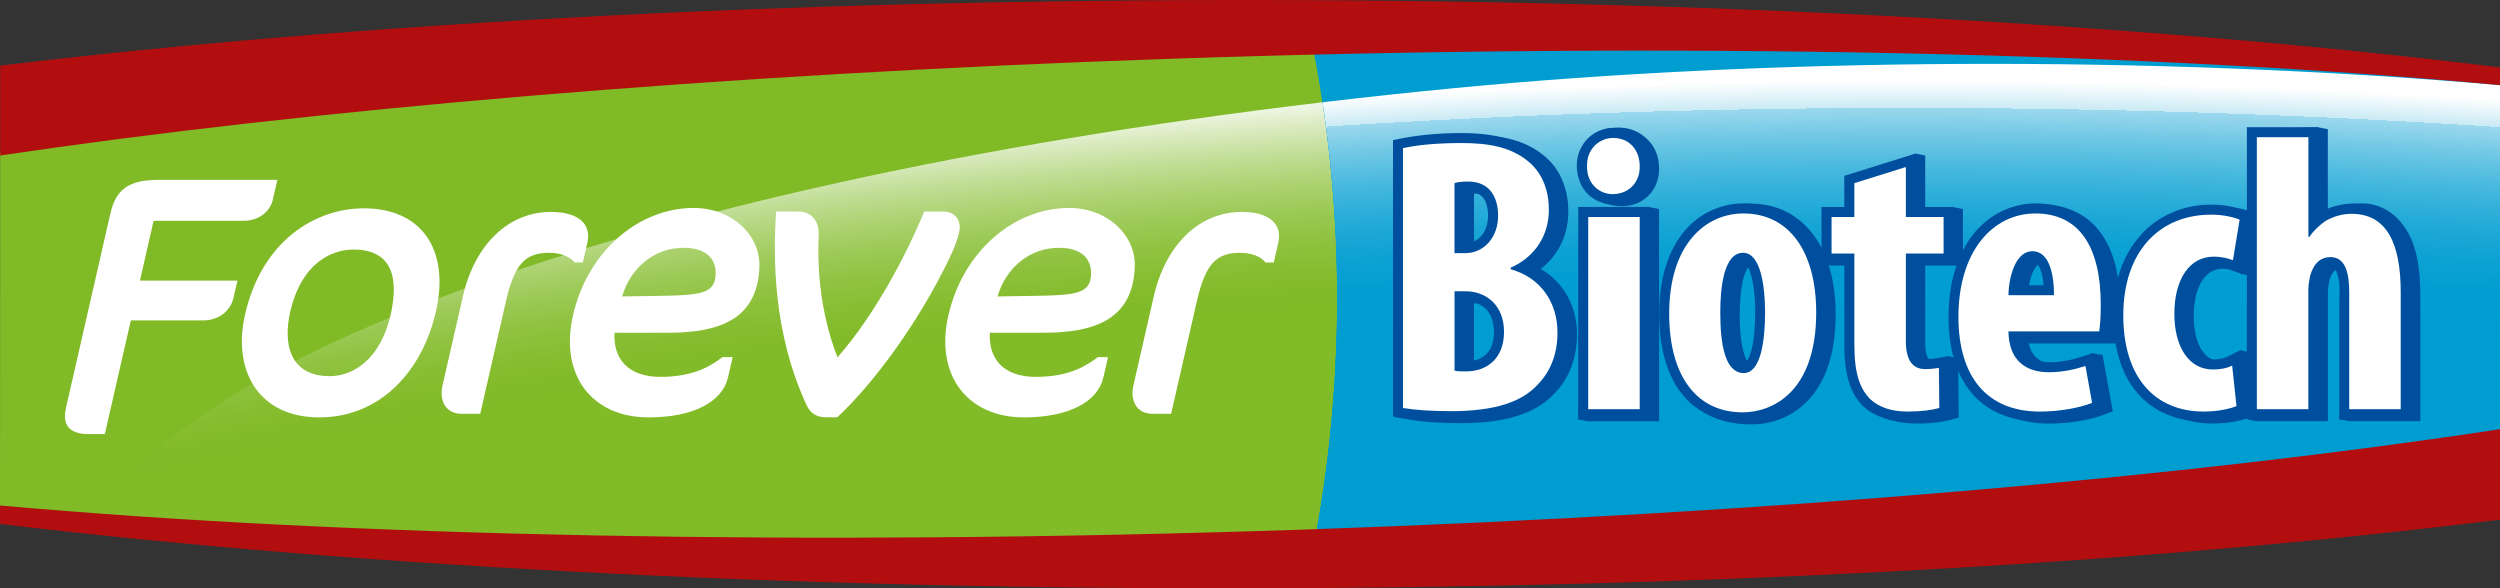
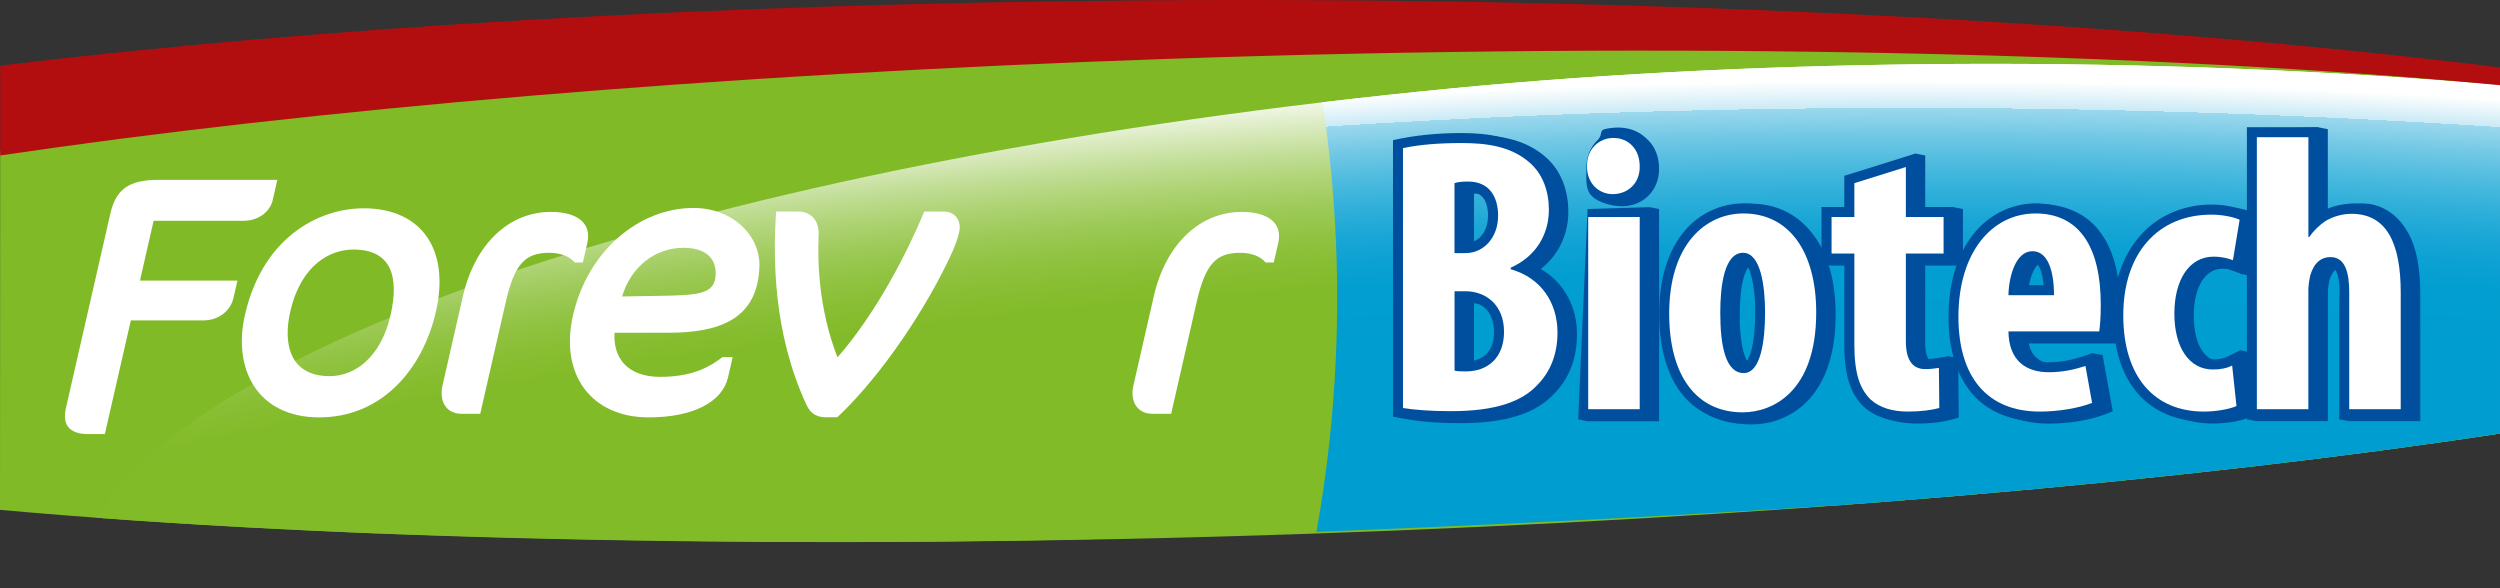
<svg xmlns="http://www.w3.org/2000/svg" id="a" data-name="Calque 1" viewBox="0 0 484.98 114.12">
  <rect x="0" y="0" width="484.98" height="114.12" fill="#333333" stroke="none" />
  <defs>
    <style>      .q {        clip-path: url(#j);      }      .r {        fill: #b20e10;      }      .r, .s, .t, .u, .v, .w, .x, .y {        stroke-width: 0px;      }      .s {        fill: #004f9f;      }      .t {        fill: url(#g);      }      .z {        clip-path: url(#p);      }      .aa {        clip-path: url(#d);      }      .ab {        clip-path: url(#m);      }      .ac {        clip-path: url(#i);      }      .u {        fill: none;      }      .ad {        clip-path: url(#b);      }      .ae {        clip-path: url(#e);      }      .v {        fill: #80ba27;      }      .af {        clip-path: url(#f);      }      .ag {        clip-path: url(#l);      }      .w {        fill: #fff;      }      .ah {        clip-path: url(#n);      }      .ai {        clip-path: url(#k);      }      .x {        fill: #009dd1;      }      .aj {        clip-path: url(#c);      }      .ak {        clip-path: url(#h);      }      .y {        fill: url(#o);      }    </style>
    <clipPath id="b">
      <path class="u" d="m484.98,15.67c-67-6.31-158.67-8.51-258.37-5.1C138.95,13.57,59.95,20.41.03,29.31L0,98.91c66.54,5.96,156.22,7.99,253.58,4.65,90.01-3.09,170.92-10.21,231.4-19.46V15.67" />
    </clipPath>
    <clipPath id="c">
      <rect class="u" y="0" width="484.98" height="114.11" />
    </clipPath>
    <clipPath id="d">
      <path class="u" d="m484.98,16.52c-68.83-5.97-142.65-5.2-202.67.56C141.97,30.56,38.33,65.56,18.4,101.05c64.04,3.36,139.34,5.74,223.01,2.66,94.74-3.49,179.91-8.91,243.57-18.41V16.52" />
    </clipPath>
    <clipPath id="e">
      <path class="u" d="m484.98,15.67c-67-6.31-158.67-8.51-258.37-5.1C138.95,13.57,59.95,20.41.03,29.31L0,98.91c66.54,5.96,156.22,7.99,253.58,4.65,90.01-3.09,170.92-10.21,231.4-19.46V15.67" />
    </clipPath>
    <clipPath id="f">
      <rect class="u" y="0" width="484.98" height="114.11" />
    </clipPath>
    <radialGradient id="g" data-name="Dégradé sans nom" cx="0" cy="114.12" fx="0" fy="114.12" r="1" gradientTransform="translate(361.85 61822.03) rotate(.12) scale(1003.47 -536.94) skewX(-.06)" gradientUnits="userSpaceOnUse">
      <stop offset="0" stop-color="#81bb27" />
      <stop offset=".9" stop-color="#81bb27" />
      <stop offset=".92" stop-color="#82bb29" />
      <stop offset=".93" stop-color="#88be33" />
      <stop offset=".94" stop-color="#91c342" />
      <stop offset=".95" stop-color="#9dca58" />
      <stop offset=".96" stop-color="#aed374" />
      <stop offset=".97" stop-color="#c2de97" />
      <stop offset=".98" stop-color="#dbebc1" />
      <stop offset=".99" stop-color="#f6faf0" />
      <stop offset=".99" stop-color="#fff" />
      <stop offset="1" stop-color="#fff" />
    </radialGradient>
    <clipPath id="h">
      <path class="u" d="m484.98,91.75s-143.53,20.94-231.36,20.34c7.84-36.3,7.71-73.89-.39-110.15,88.35.59,231.76,12.6,231.76,12.6v77.21" />
    </clipPath>
    <clipPath id="i">
      <path class="u" d="m484.98,15.67c-67-6.31-158.67-8.51-258.37-5.1C138.95,13.57,59.95,20.41.03,29.31L0,98.91c66.54,5.96,156.22,7.99,253.58,4.65,90.01-3.09,170.92-10.21,231.4-19.46V15.67" />
    </clipPath>
    <clipPath id="j">
-       <rect class="u" y="0" width="484.98" height="114.11" />
-     </clipPath>
+       </clipPath>
    <clipPath id="k">
      <path class="u" d="m484.98,16.52c-68.83-5.97-142.65-5.2-202.67.56C141.97,30.56,38.33,65.56,18.4,101.05c64.04,3.36,139.34,5.74,223.01,2.66,94.74-3.49,179.91-8.91,243.57-18.41V16.52" />
    </clipPath>
    <clipPath id="l">
      <path class="u" d="m484.98,91.75s-143.53,20.94-231.36,20.34c7.84-36.3,7.71-73.89-.39-110.15,88.35.59,231.76,12.6,231.76,12.6v77.21" />
    </clipPath>
    <clipPath id="m">
      <path class="u" d="m484.98,15.67c-67-6.31-158.67-8.51-258.37-5.1C138.95,13.57,59.95,20.41.03,29.31L0,98.91c66.54,5.96,156.22,7.99,253.58,4.65,90.01-3.09,170.92-10.21,231.4-19.46V15.67" />
    </clipPath>
    <clipPath id="n">
      <rect class="u" y="0" width="484.98" height="114.11" />
    </clipPath>
    <radialGradient id="o" data-name="Dégradé sans nom 2" cx="0" cy="114.12" fx="0" fy="114.12" r="1" gradientTransform="translate(361.85 61822.03) rotate(.12) scale(1003.47 -536.94) skewX(-.06)" gradientUnits="userSpaceOnUse">
      <stop offset="0" stop-color="#009dd1" />
      <stop offset=".9" stop-color="#009dd1" />
      <stop offset=".92" stop-color="#029ed1" />
      <stop offset=".93" stop-color="#0ca1d3" />
      <stop offset=".94" stop-color="#1ba7d6" />
      <stop offset=".95" stop-color="#31b0da" />
      <stop offset=".96" stop-color="#4ebbdf" />
      <stop offset=".97" stop-color="#71c8e5" />
      <stop offset=".98" stop-color="#9bd8ed" />
      <stop offset=".98" stop-color="#caeaf5" />
      <stop offset=".99" stop-color="#fff" />
      <stop offset="1" stop-color="#fff" />
    </radialGradient>
    <clipPath id="p">
      <rect class="u" y="0" width="484.98" height="114.11" />
    </clipPath>
  </defs>
  <g class="ad">
    <g class="aj">
      <path class="v" d="m484.98,15.67c-67-6.31-158.67-8.51-258.37-5.1C138.95,13.57,59.95,20.41.03,29.31L0,98.91c66.54,5.97,156.22,7.99,253.58,4.65,90.01-3.09,170.92-10.21,231.4-19.46V15.67" />
    </g>
  </g>
  <g class="aa">
    <g class="ae">
      <g class="af">
        <polygon class="t" points="0 -1 484.98 0 484.98 115.11 0 114.11 0 -1" />
      </g>
    </g>
  </g>
  <g class="ak">
    <g class="ac">
      <g class="q">
-         <path class="x" d="m484.98,15.67c-67-6.31-158.67-8.51-258.37-5.1C138.95,13.57,59.95,20.41.03,29.31L0,98.91c66.54,5.97,156.22,7.99,253.58,4.65,90.01-3.09,170.92-10.21,231.4-19.46V15.67" />
        <path class="x" d="m484.98,13.94c-67-6.71-158.67-9.06-258.37-5.43C138.95,11.7,59.95,18.98.03,28.44L0,100.67c66.54,6.34,156.22,8.5,253.58,4.94,90.01-3.28,170.92-10.87,231.4-20.71V13.94" />
      </g>
    </g>
  </g>
  <g class="ai">
    <g class="ag">
      <g class="ab">
        <g class="ah">
          <polygon class="y" points="0 -1 484.98 0 484.98 115.11 0 114.11 0 -1" />
        </g>
      </g>
    </g>
  </g>
  <g class="z">
-     <path class="r" d="m0,98.06v3.58c70.2,8.4,160.55,13.15,257.73,12.42,86.71-.64,165.34-5.53,227.25-13.25v-17.56c-60.47,9.25-141.39,16.38-231.4,19.46C156.22,106.04,66.54,104.02,0,98.06" />
    <path class="r" d="m222.46.07C137.98.69,61.18,5.35.04,12.73v17.43c59.91-8.9,138.92-15.74,226.58-18.74,99.7-3.41,191.38-1.21,258.37,5.1v-3.44C414.11,4.32,321.83-.66,222.46.07" />
  </g>
  <path class="w" d="m30.77,34.89c-5.89,0-8.32,1.91-9.38,6.63l-8.6,37.63c-.88,3.83,1.33,5.05,4.25,5.06h3.3s5.04-22.05,5.04-22.05h13.97c2.86.03,5.34-1.68,5.95-4.4l.76-3.32h-18.91s2.65-11.61,2.65-11.61h17.46c3.34,0,5.24-2.21,5.64-3.99l.9-3.95h-23.03" />
  <path class="w" d="m70.75,40.41c-9.32-.07-19.92,6.05-23.23,20.68-2.42,10.55,2.46,19.88,14.42,19.88s20.12-9.15,22.69-20.82c2.58-11.76-2.87-19.65-13.88-19.74m5.01,20.75c-1.95,8.4-7.11,11.81-11.81,11.81-7.66,0-9.16-6.16-7.59-12.75,2.12-8.88,7.68-11.81,12.2-11.81,7.21,0,8.96,5.04,7.2,12.75Z" />
  <path class="w" d="m106.9,41.11c-7.97-.02-14.77,5.98-17.15,16.57l-3.91,17.11c-.66,2.85.57,5.48,3.7,5.48h3.62l4.95-21.65c1.69-7.47,3.81-9.55,8.38-9.58,2.35,0,4.09.74,4.98,1.88h1.6l.88-3.84c.83-3.7-1.86-5.96-7.04-5.97" />
  <path class="w" d="m240.93,41.11c-7.97-.02-14.77,5.98-17.15,16.57l-3.91,17.12c-.66,2.85.57,5.47,3.7,5.47h3.62l4.95-21.65c1.7-7.47,3.81-9.55,8.38-9.58,2.35,0,4.09.74,4.98,1.88h1.6l.88-3.84c.83-3.7-1.86-5.96-7.04-5.97" />
  <path class="w" d="m134.56,40.34h0c-10.68.01-20.56,8.4-23.4,20.82-2.66,11.62,3.69,19.81,14.65,19.81h0c8.74,0,14.27-3.03,15.4-7.67l.92-4.02h-1.97c-2.03,1.51-5.28,3.83-12.08,3.83-6.17,0-9.16-3.46-8.87-8.56h10.46c10.25,0,17.33-2.84,17.65-12.85.19-6-5.21-11.36-12.76-11.36m-1.96,7.73c5.83,0,6.68,3.66,6.07,6.35-.71,2.53-3.4,2.87-10.66,2.97l-7.32.12c1.61-5.51,6.18-9.44,11.91-9.44Z" />
-   <path class="w" d="m207.38,40.34h0c-10.68.01-20.56,8.4-23.4,20.82-2.66,11.62,3.69,19.81,14.65,19.81h0c8.74,0,14.27-3.03,15.4-7.67l.92-4.02h-1.97c-2.03,1.51-5.28,3.83-12.08,3.83-6.17,0-9.16-3.46-8.88-8.56h10.47c10.25,0,17.33-2.84,17.65-12.85.19-6-5.21-11.36-12.76-11.36m-1.96,7.73c5.83,0,6.68,3.66,6.07,6.35-.71,2.53-3.4,2.87-10.66,2.97l-7.32.12c1.61-5.51,6.18-9.44,11.91-9.44Z" />
  <path class="w" d="m182.96,41.03h-3.65c-3.33,8.02-9.38,19.78-16.84,28.29-3.74-9.5-3.88-19.07-3.66-23.64.12-2.32-.97-4.69-4.1-4.65h-4.15c-.58,8.9-.63,23.46,5.9,37.53.88,1.94,2.32,2.39,3.79,2.39h2.17c6.93-6.44,15.67-18.19,21.68-30.69.99-1.98,2.09-4.87,2.09-6.16,0-1.42-.88-3.08-3.22-3.07" />
  <path class="s" d="m298.91,52.17c3.59-2.79,5.36-6.95,5.33-11.08.01-3.97-1.29-8.04-4.59-10.79-4.15-3.51-9.35-4.11-14.28-4.11-4.37,0-8.51.31-11.79,1.04l-1.51.34-1.72,53.27s1.72.34,1.72.34l1.62.27c2.45.41,5.73.64,9.62.64h.04c8.82,0,14.65-1.88,18.25-5.82,2.76-2.83,4.33-6.76,4.32-11.37.05-5.22-2.43-10.08-7.01-12.71m-12.97-14.62c.22,0,.47-.01.73-.01,1.56.03,2.3.48,2.89,1.18.58.72.97,1.94.96,3.51-.07,3.37-2.01,5.29-4.38,5.3h-.19v-9.98Zm4.17,31.57c-.91.87-2.23,1.36-3.9,1.37h-.27v-11.67h.19c3.09.13,5.42,1.7,5.53,5.91-.01,2.19-.66,3.52-1.56,4.39Zm16.04,12.21l1.83.37h13.87v-41.17l-1.83-.36-12.04.36-1.83,40.81Zm5.59-56.4c-1.82.33-.56.98-1.87,2.27-1.32,1.29-2.13,3.17-2.12,5.28v.12c0,.11,0,.17,0,.19,0,2.03-.23,3.92,1.04,5.21,1.26,1.3,3.99,1.99,5.86,1.99h.02c1.95,0,3.78-.72,5.09-2.02,1.32-1.29,2.1-3.16,2.09-5.19v-.15c0-2.1-.71-4-2.01-5.35-1.58-1.66-3.95-3.1-8.11-2.35Zm26.82,14.57c-4.22.22-6.95,2.1-9.98,5.72-3.04,3.62-4.89,8.96-4.89,16,0,6.34,1.15,12.23,3.95,15.97,2.76,3.73,7.23,5.12,12.16,5.12h.1c3.24,0,7.33-1.09,10.63-4.43,3.3-3.33,5.58-8.76,5.57-16.88,0-6.19-1.36-11.4-4.11-15.18-2.84-3.96-7.23-6.64-13.42-6.31Zm3.74,21.5c0,2.64-.22,5.47-.76,7.42-.26.97-.61,1.7-.9,2.05-.32.35-.34.32-.51.34-.41-.02-.54-.08-.85-.36-1.01-.8-1.86-4.8-1.78-9.44,0-2.45.2-5.24.76-7.18.27-.97.65-1.7.96-2.06.34-.36.44-.39.76-.41.21.02.27.01.61.38,1.07,1.11,1.79,5.63,1.72,9.27Zm35.73,8.1c-.85.14-1.86.93-2.75.94-.62-.02-.85-.12-1.11-.4-.27-.29-.69-1.15-.69-3.07v-15.06h7.32v-10.98l-1.83-.36-5.49.36v-10.38l-1.83-.36-12.04,4.7v6.04h-4.42l-1.84,10.61,1.84.36h4.42v15.67c-.04,6.06.44,9.69,2.89,12.1,2.37,2.17,6.24,2.88,9.43,2.88,2.75,0,5.01-.31,6.62-.76l1.43-.4-.11-11.54-1.83-.36Zm16.95-29.6c-4.78-.02-7.42,2.52-10.43,6.4-3.01,3.87-4.74,9.32-4.74,15.94,0,6.13,1.46,11.21,4.52,14.82,3.05,3.61,7.64,5.5,13.11,5.5h.09c3.98-.01,8-.7,10.85-1.81l1.48-.58-1.98-10.94-1.82-.3c-1.62.87-4.24,2.13-6.78,2.13-1.88,0-3.3-.46-4.24-1.3-.65-.59-1.19-1.42-1.47-2.75h17.15l.24-1.67c.16-1.14.32-2.72.32-5.46,0-5.94-1.2-10.76-3.69-14.24-2.84-4.01-7.37-5.77-12.63-5.73Zm-1.43,16.2c.16-1.07.44-2.12.81-2.93.66-1.39,1.24-1.74,1.73-1.73.57.04.85.15,1.43,1.31.35.78.61,1.96.74,3.35h-4.71Zm73.49-10.74c-1.76-3.16-4.95-5.58-8.93-5.52-.92,0-2.33-.04-3.29.23-1.34.38-1.8,1.29-2.8,1.88l-.09.05-.04.03c-.1.07-.21.14-.31.22v-16.81l-1.83-.36-12.04.36v16.47l-.6-.28c-1.38-.62-3.63-1.15-6.3-1.17-5.65-.01-10.54,2.25-13.87,6.11-3.34,3.86-5.15,9.22-5.15,15.35s1.62,11.55,4.74,15.16c3.1,3.6,7.62,5.46,12.76,5.46h.07c3.13-.02,5.7-.61,7.14-1.24l-.62.42,1.83.36h13.88v-25.12c-.01-.49.18-1.78.3-2.27.73-1.99,1.2-2.02,2.03-2.12.72.08.71.08,1.16.89.36.81.57,2.33.56,4.03l-1.83,24.23,1.83.36h13.88v-24.59c-.01-4.91-.66-9.01-2.46-12.15Zm-29.34,34.87l-.09-.89-1.14-10.64-1.83-.36c-.73.37-2.28,2.17-3.53,2.17-1.75-.03-2.88-.65-3.89-2.06-.98-1.41-1.65-3.74-1.65-6.83,0-2.97.66-5.37,1.68-6.88,1.05-1.51,2.24-2.2,4-2.24,1.38,0,2.87.28,3.43,1.01l1.83.36,1.18-7.14v33.5Z" />
  <path class="s" d="m281.48,81.7c-3.89,0-7.18-.23-9.63-.64-.54-.09-1.08-.18-1.62-.27V27.19c4.39-.99,8.8-1.38,13.31-1.38,5.05,0,10.3.74,14.28,4.11,3.3,2.75,4.6,6.82,4.59,10.8.03,4.14-1.75,8.3-5.34,11.08,4.58,2.64,7.07,7.49,7.01,12.71.01,4.61-1.56,8.55-4.32,11.37-4.54,4.97-11.89,5.82-18.25,5.82h-.04m2.9-11.58c1.41,0,2.86-.38,3.9-1.37.9-.88,1.54-2.2,1.56-4.39-.11-4.22-2.44-5.78-5.53-5.91h-.2v11.68c.09,0,.18,0,.27,0m-.08-22.95c2.38-.02,4.32-1.93,4.38-5.3,0-1.57-.38-2.8-.96-3.51-.73-.89-1.78-1.16-2.89-1.18-.24,0-.49,0-.73.01v9.98h.2" />
-   <path class="s" d="m320.03,81.32h-13.87v-41.17h13.87v41.17Zm-7.2-41.71c-1.87,0-3.63-.75-4.89-2.04-2.11-2.17-2.66-5.93-1.35-8.65.35-.73.87-1.52,1.46-2.09,1.3-1.29,3.1-2,4.93-2,1.88,0,3.74.72,5.04,2.08,2.05,2.15,2.67,5.88,1.39,8.56-.35.74-.88,1.55-1.46,2.12-1.35,1.33-3.22,2.02-5.12,2.02" />
  <path class="s" d="m326.04,76.13c-2.79-3.74-4.17-8.94-4.17-15.28,0-7.04,1.85-12.39,4.89-16.01,2.83-3.39,7.05-5.39,11.47-5.38,4.72-.03,9.17,2.12,11.94,5.97,2.75,3.79,4.1,8.99,4.11,15.19.01,8.12-2.28,13.55-5.57,16.88-2.79,2.82-6.66,4.43-10.62,4.43h-.1c-4.67,0-9.13-2.02-11.93-5.8m11.41-6.07c.27.25.49.34.85.36.24-.03.34-.15.51-.34.29-.35.64-1.08.9-2.05.54-1.95.77-4.77.76-7.41.08-3.64-.65-8.16-1.72-9.27-.14-.22-.36-.35-.61-.38-.34.01-.53.17-.76.41-.32.36-.69,1.09-.96,2.06-.56,1.94-.77,4.72-.76,7.18-.09,4.64.77,8.64,1.78,9.44" />
  <path class="s" d="m361.48,78.85c-2.45-2.41-3.73-5.99-3.7-12.05v-15.68h-4.42v-10.97h4.42v-6.04c4.62-1.45,9.25-2.89,13.87-4.34v10.39h7.32v10.97h-7.32v14.05c0,1.29-.23,3.08.69,4.09.3.33.68.39,1.11.4.79,0,1.57-.07,2.35-.2l2.24-.37.11,11.53c-2.66.74-5.28,1.15-8.05,1.16-3.12,0-6.28-.79-8.62-2.93" />
  <path class="s" d="m382.52,76.28c-3.07-3.62-4.52-8.69-4.52-14.82,0-6.62,1.72-12.07,4.74-15.94,2.92-3.76,7.38-6.07,12.15-6.05,4.29-.03,8.4,1.86,10.9,5.39,2.5,3.48,3.69,8.3,3.69,14.24,0,2.74-.16,4.32-.32,5.46l-.24,1.67h-17.15c.28,1.32.82,2.16,1.47,2.75,1.14,1.02,2.76,1.3,4.24,1.3,2.21,0,4.39-.43,6.48-1.12l2.12-.71,1.98,10.94c-3.98,1.57-8.05,2.38-12.34,2.4h-.09c-4.92,0-9.87-1.66-13.12-5.5m7.1-10.06v-1.94,1.94m8.85-8.96v-1.94,1.94m-2.02-1.94c-.12-1.39-.38-2.56-.74-3.35-.58-1.16-.86-1.27-1.43-1.31-.49-.02-1.07.34-1.73,1.73-.37.81-.65,1.86-.82,2.93h4.72" />
  <path class="s" d="m414.69,76.31c-3.12-3.61-4.74-8.78-4.74-15.16s1.81-11.49,5.15-15.35c3.47-4.02,8.6-6.12,13.87-6.11,2.11.01,4.36.3,6.3,1.17l1.34.62-1.92,11.62c-1.72-.62-3.4-1.36-5.27-1.37-1.71.02-3.04.85-4,2.23-1.02,1.51-1.69,3.92-1.68,6.88,0,3.09.67,5.42,1.65,6.83.95,1.33,2.25,2.03,3.88,2.06.98,0,1.98-.12,2.87-.56l2.5-1.25,1.14,10.64-1.93.21,1.93-.21.15,1.39c-2.69,1.24-5.43,1.81-8.41,1.83h-.07c-4.81,0-9.58-1.76-12.76-5.47" />
  <path class="s" d="m453.8,81.32v-22.14c0-2.07.3-4.6-.56-6.48-.27-.6-.52-.82-1.16-.89-.83.09-1.3.12-2.02,2.11-.12.49-.32,1.78-.3,2.27v25.12h-13.88V24.67h13.88v16.8c.1-.07.21-.15.31-.22,1.82-1.12,4-1.71,6.14-1.71,3.7-.06,7.19,1.78,9.02,5.05,1.8,3.14,2.44,7.24,2.46,12.15v24.59h-13.88" />
  <path class="w" d="m272.18,28.74c3.05-.69,7.09-.99,11.36-.99,4.81,0,9.46.61,13.04,3.66,2.74,2.29,3.89,5.72,3.89,9.3,0,4.58-2.37,9-7.4,11.21v.31c5.95,1.68,9.07,6.56,9.07,12.28,0,4.19-1.37,7.55-3.81,10.07-3.05,3.35-8.24,5.18-16.85,5.18-3.81,0-7.02-.23-9.31-.61V28.74m9.99,20.36h2.13c3.58,0,6.33-3.05,6.33-7.25,0-3.73-1.75-6.63-5.79-6.63-1.14,0-2.06.08-2.67.31v13.57Zm0,22.8c.61.15,1.37.15,2.21.15,4.12,0,7.4-2.52,7.4-7.7s-3.51-7.85-7.47-7.85h-2.13v15.41Z" />
  <path class="w" d="m318.09,32.25c.08,3.2-2.21,5.41-5.26,5.41-2.75,0-5.03-2.21-4.96-5.41-.08-3.35,2.36-5.49,5.11-5.49,2.9,0,5.11,2.14,5.11,5.49m0,47.13h-9.99v-37.29h9.99v37.29Z" />
  <path class="w" d="m352.33,60.62c0,15.56-8.62,19.37-14.26,19.37-8.92,0-14.26-7.01-14.26-19.14,0-13.42,7.02-19.44,14.41-19.44,8.85,0,14.11,7.4,14.11,19.22m-18.61,0c0,6.41.99,11.74,4.57,11.74,3.28,0,4.12-6.25,4.12-11.74,0-5.11-.84-11.59-4.27-11.59-3.66,0-4.42,6.48-4.42,11.59Z" />
  <path class="w" d="m369.72,32.41v9.68h7.32v7.09h-7.32v17.01c0,4.35,1.83,5.41,3.74,5.41.99,0,1.75-.08,2.67-.23l.08,7.78c-1.37.38-3.51.69-6.1.69-2.9,0-5.42-.69-7.25-2.36-1.98-1.98-3.13-4.8-3.13-10.68v-17.62h-4.42v-7.09h4.42v-6.56l9.99-3.13" />
  <path class="w" d="m389.62,64.28c.08,5.79,3.51,7.93,7.85,7.93,2.82,0,5.26-.61,7.09-1.22l1.29,7.17c-2.52.99-6.41,1.68-10.14,1.68-10.22,0-15.79-6.71-15.79-18.38,0-12.58,6.56-20.05,14.95-20.05s12.66,6.33,12.66,17.69c0,2.67-.15,4.12-.3,5.19h-17.62m8.85-7.02c0-4.8-1.22-8.54-4.19-8.54-3.2,0-4.58,4.81-4.65,8.54h8.85Z" />
  <path class="w" d="m433.86,78.77c-.99.46-3.51,1.07-6.33,1.07-9.46,0-15.63-6.56-15.63-18.68s6.79-19.52,17.08-19.52c2.36,0,4.5.53,5.49.99l-1.3,7.85c-.84-.31-2.06-.69-3.74-.69-4.81,0-7.62,4.58-7.62,11.06s2.82,10.83,7.47,10.83c1.45,0,2.67-.23,3.74-.76l.84,7.86" />
  <path class="w" d="m437.82,26.61h9.99v19.37h.15c.92-1.29,1.98-2.29,3.2-3.13,1.45-.84,3.2-1.37,5.03-1.37,6.86,0,9.53,5.79,9.53,15.25v22.65h-9.99v-22.65c0-3.66-.68-6.86-3.66-6.86-1.68,0-3.13.99-3.89,3.51-.15.61-.38,1.98-.38,2.82v23.18h-9.99V26.61" />
</svg>